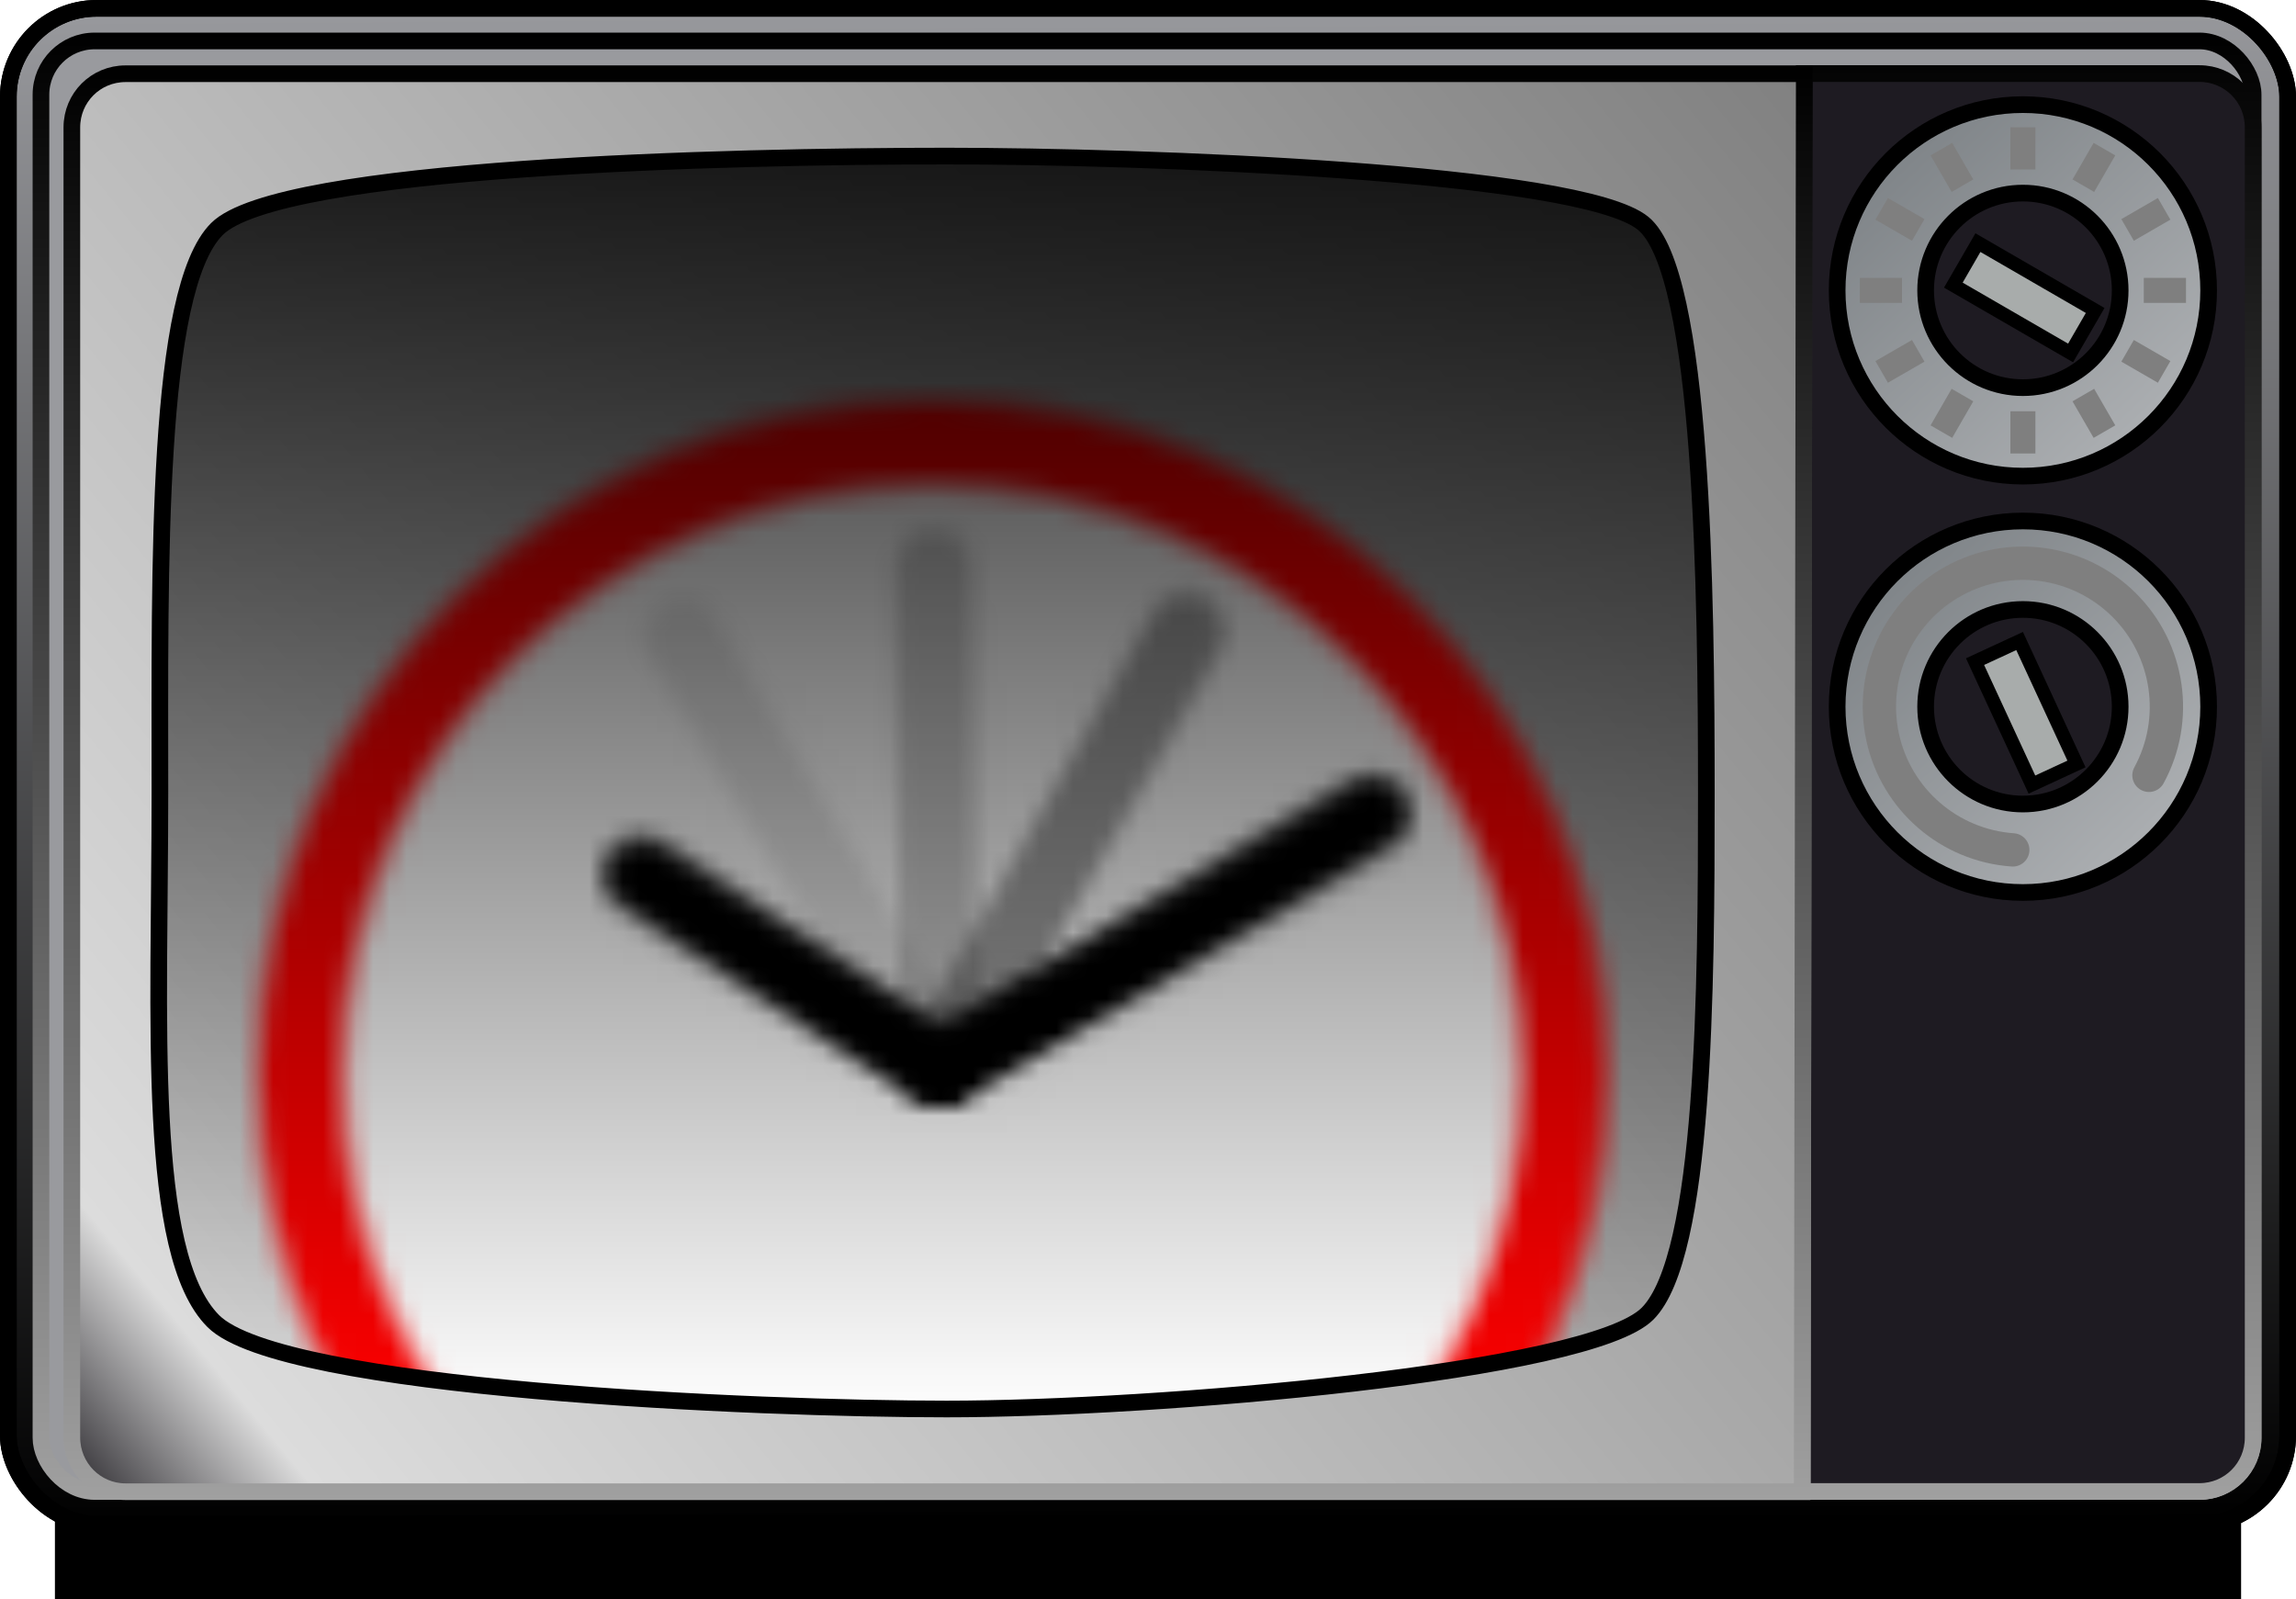
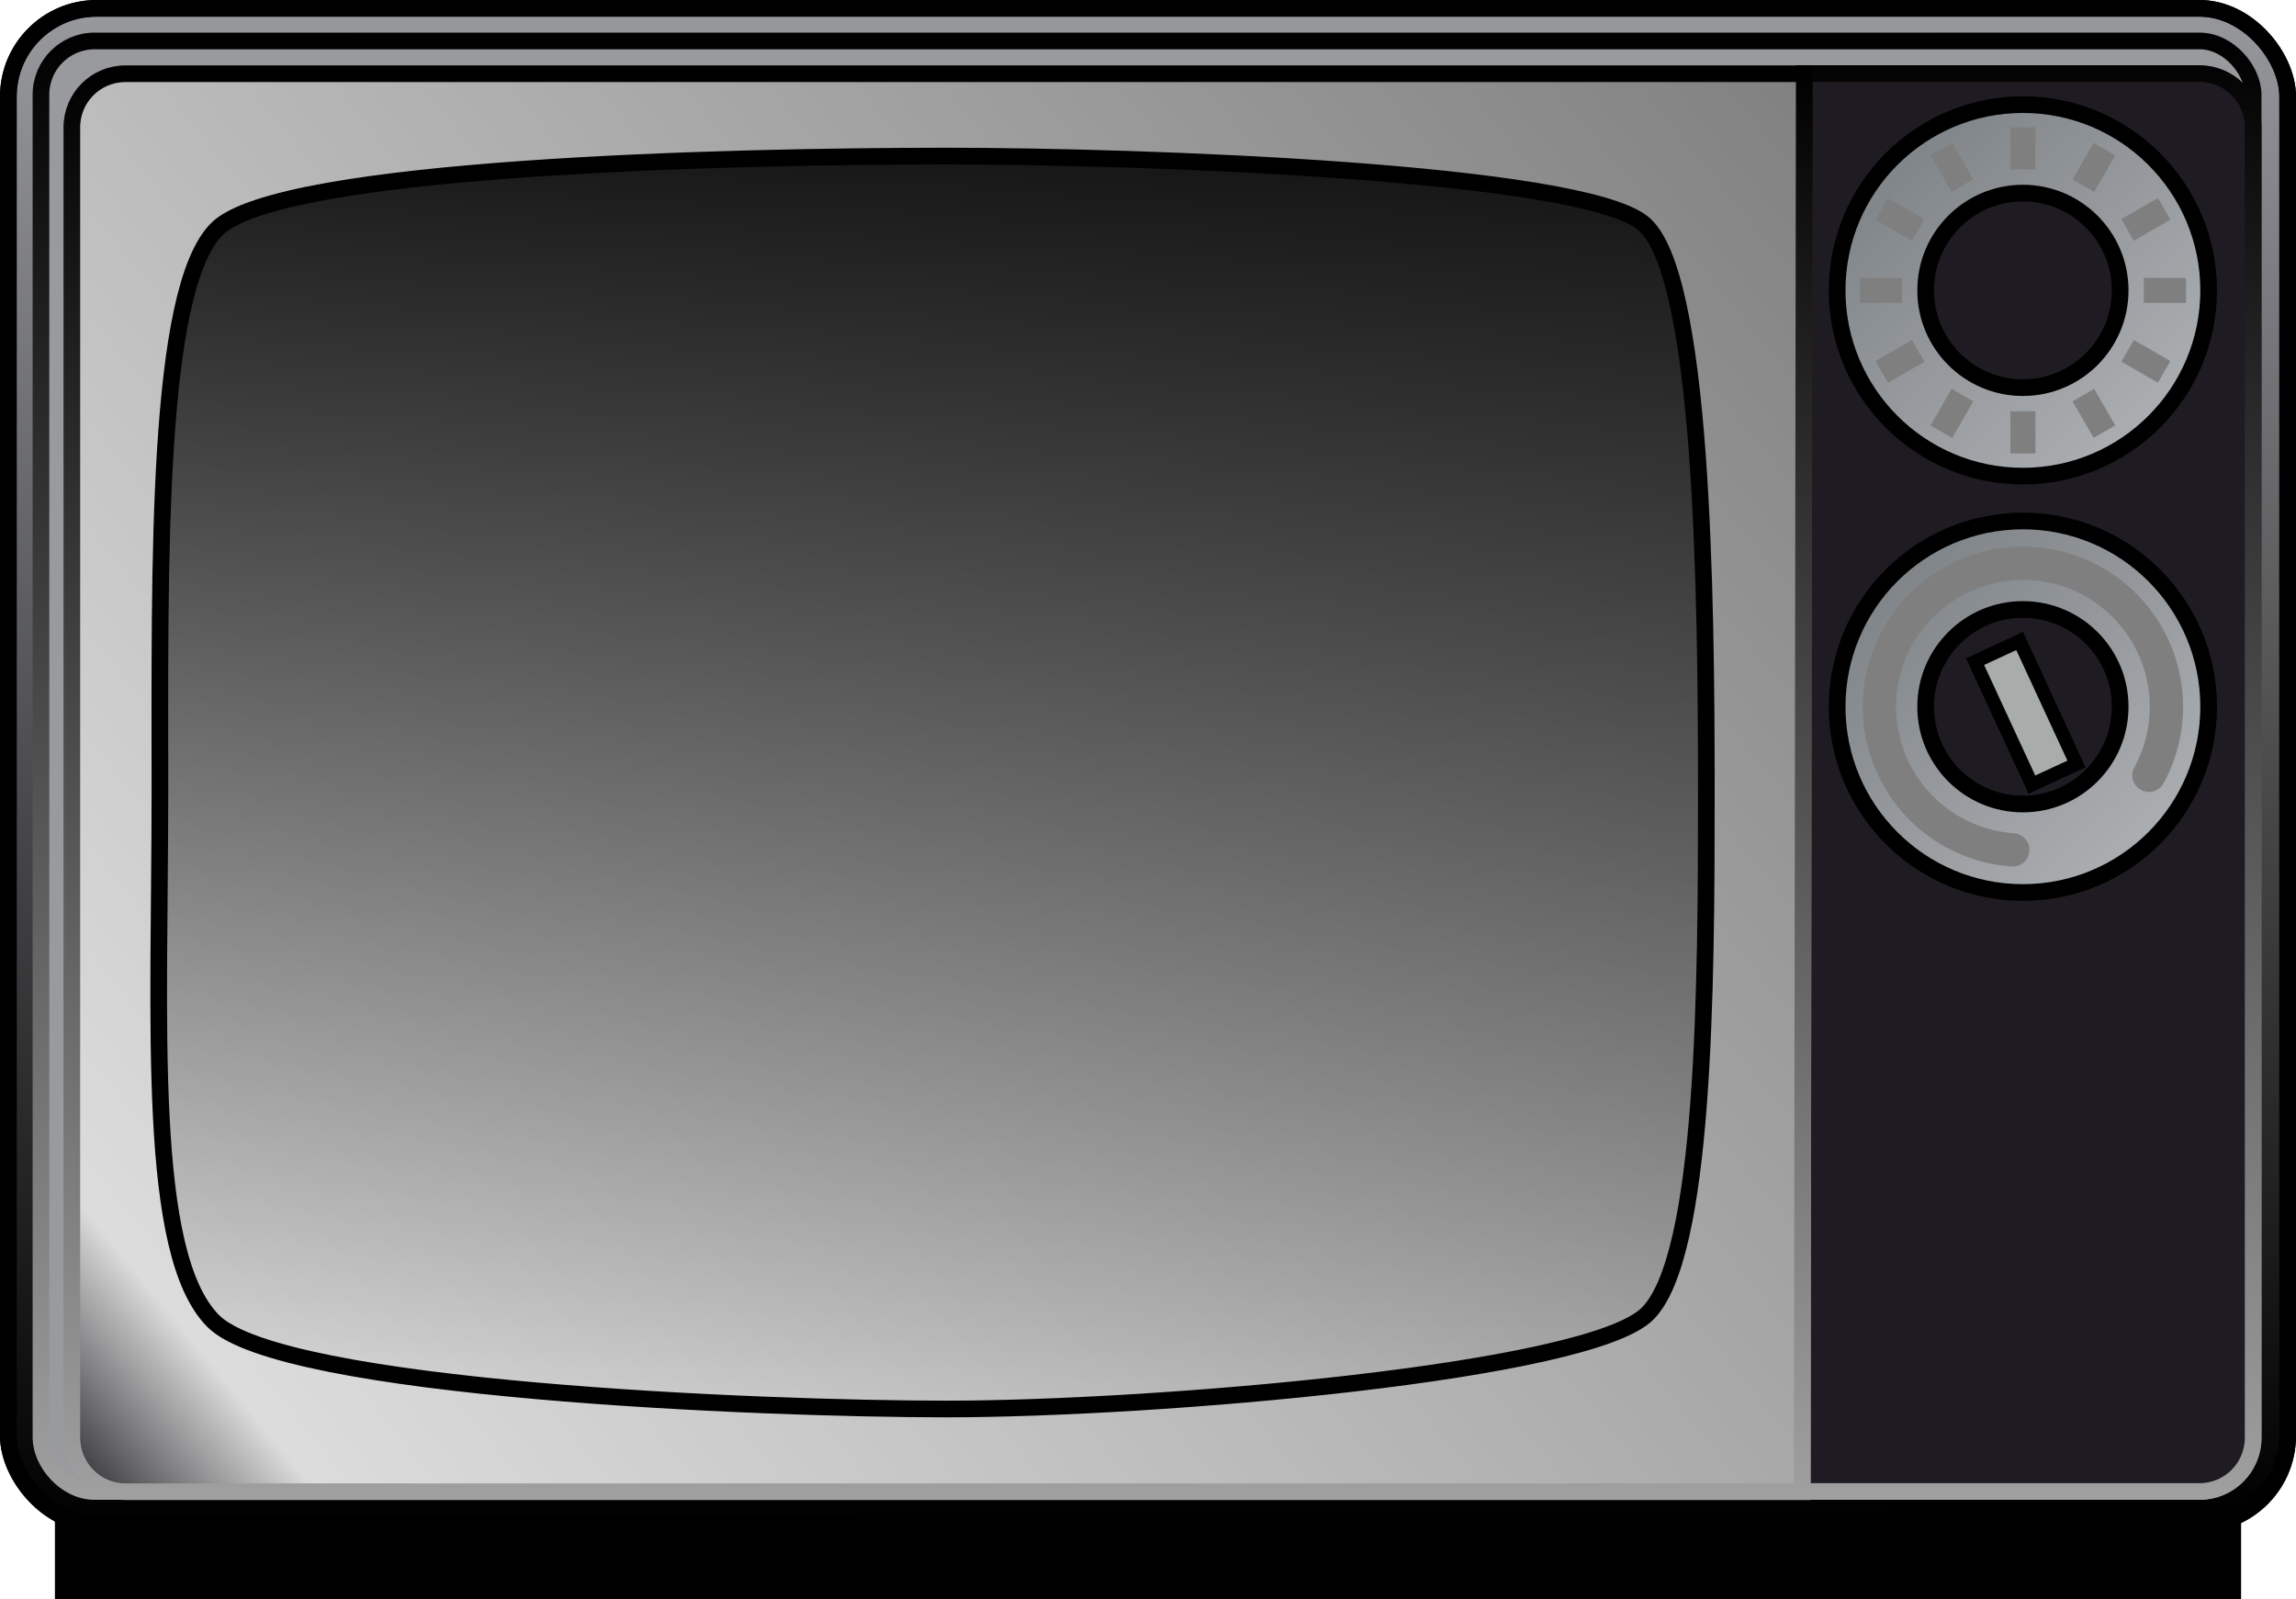
<svg xmlns="http://www.w3.org/2000/svg" xmlns:ns1="http://sodipodi.sourceforge.net/DTD/sodipodi-0.dtd" xmlns:ns2="http://www.inkscape.org/namespaces/inkscape" xmlns:xlink="http://www.w3.org/1999/xlink" version="1.0" width="137.791" height="95.964" id="svg10024" ns1:version="0.32" ns2:version="0.45.1" ns1:docname="TVfuture icon.svg" ns2:output_extension="org.inkscape.output.svg.inkscape" ns1:docbase="C:\Documents and Settings\Ed\My Documents\Wikipedia">
  <ns1:namedview ns2:window-height="573" ns2:window-width="744" ns2:pageshadow="2" ns2:pageopacity="0.0" guidetolerance="10.0" gridtolerance="10.0" objecttolerance="10.0" borderopacity="1.0" bordercolor="#666666" pagecolor="#ffffff" id="base" ns2:zoom="4.0994365" ns2:cx="68.895493" ns2:cy="26.636832" ns2:window-x="154" ns2:window-y="196" ns2:current-layer="svg10024" />
  <defs id="defs10026">
    <linearGradient id="linearGradient10321">
      <stop style="stop-color:#000000;stop-opacity:0.863" offset="0" id="stop10323" />
      <stop style="stop-color:#000000;stop-opacity:0" offset="1" id="stop10325" />
    </linearGradient>
    <pattern patternTransform="translate(32.588,23.538)" id="pattern10317" xlink:href="#pattern10300" />
    <linearGradient id="linearGradient13380">
      <stop style="stop-color:#000000;stop-opacity:1" offset="0" id="stop13382" />
      <stop style="stop-color:#a0a0a0;stop-opacity:1" offset="1" id="stop13384" />
    </linearGradient>
    <linearGradient id="linearGradient13403">
      <stop style="stop-color:#1f1d22;stop-opacity:1" offset="0" id="stop13405" />
      <stop style="stop-color:#dcdcdc;stop-opacity:1" offset="0.089" id="stop13413" />
      <stop style="stop-color:#808080;stop-opacity:1" offset="1" id="stop13407" />
    </linearGradient>
    <linearGradient id="linearGradient13421">
      <stop style="stop-color:#7f8488;stop-opacity:1" offset="0" id="stop13423" />
      <stop style="stop-color:#abaeb1;stop-opacity:1" offset="1" id="stop13425" />
    </linearGradient>
    <linearGradient id="linearGradient13479">
      <stop style="stop-color:#999a9e;stop-opacity:1" offset="0" id="stop13481" />
      <stop style="stop-color:#000000;stop-opacity:1" offset="1" id="stop13483" />
    </linearGradient>
    <linearGradient x1="370.319" y1="561.757" x2="376.549" y2="568.298" id="linearGradient10247" xlink:href="#linearGradient13421" gradientUnits="userSpaceOnUse" gradientTransform="matrix(2.482,0,0,2.482,-520.42,-590.025)" />
    <linearGradient x1="370.319" y1="561.757" x2="376.549" y2="568.298" id="linearGradient10253" xlink:href="#linearGradient13421" gradientUnits="userSpaceOnUse" gradientTransform="matrix(2.482,0,0,2.482,-520.42,-565.039)" />
    <linearGradient x1="251.562" y1="607.844" x2="356.531" y2="521.75" id="linearGradient10260" xlink:href="#linearGradient13403" gradientUnits="userSpaceOnUse" gradientTransform="translate(37.64,277.127)" />
    <linearGradient x1="251.562" y1="530.612" x2="251.562" y2="444.518" id="linearGradient10262" xlink:href="#linearGradient13380" gradientUnits="userSpaceOnUse" gradientTransform="matrix(1,0,0,-1,37.64,1329.489)" />
    <linearGradient x1="249.708" y1="519.782" x2="249.708" y2="607.831" id="linearGradient10265" xlink:href="#linearGradient13380" gradientUnits="userSpaceOnUse" gradientTransform="translate(37.64,277.127)" />
    <linearGradient x1="249.708" y1="519.782" x2="249.708" y2="607.831" id="linearGradient10268" xlink:href="#linearGradient13380" gradientUnits="userSpaceOnUse" gradientTransform="translate(37.64,277.127)" />
    <linearGradient x1="247.175" y1="517.825" x2="247.75" y2="609.789" id="linearGradient10271" xlink:href="#linearGradient13479" gradientUnits="userSpaceOnUse" gradientTransform="translate(37.64,277.127)" />
    <pattern id="pattern10300" patternTransform="translate(300.866,818.941)" height="80.974" width="80.974" patternUnits="userSpaceOnUse">
      <g id="g10290" transform="translate(-300.199,-818.941)">
        <path id="path4387" style="fill:#ffffff;fill-opacity:1;stroke:#ff0000;stroke-width:5.069;stroke-linecap:round;stroke-linejoin:bevel;stroke-miterlimit:4;stroke-dasharray:none;stroke-dashoffset:0;stroke-opacity:1" d="M 378.638,859.428 C 378.638,880.389 361.647,897.38 340.686,897.38 C 319.726,897.38 302.734,880.389 302.734,859.428 C 302.734,838.468 319.726,821.476 340.686,821.476 C 361.647,821.476 378.638,838.468 378.638,859.428 L 378.638,859.428 z " />
        <path id="path4395" style="fill:none;fill-rule:evenodd;stroke:#000000;stroke-width:4.562;stroke-linecap:round;stroke-linejoin:miter;stroke-miterlimit:4;stroke-dasharray:none;stroke-opacity:0.102" d="M 325.752,833.236 L 341.146,859.198" />
        <path id="path4397" style="fill:none;fill-rule:evenodd;stroke:#000000;stroke-width:4.562;stroke-linecap:round;stroke-linejoin:miter;stroke-miterlimit:4;stroke-dasharray:none;stroke-opacity:0.208" d="M 340.795,829.017 L 341.145,859.198" />
        <path id="path4401" style="fill:none;fill-rule:evenodd;stroke:#000000;stroke-width:4.562;stroke-linecap:round;stroke-linejoin:miter;stroke-miterlimit:4;stroke-dasharray:none;stroke-opacity:0.368" d="M 355.933,832.885 L 341.145,859.198" />
        <path id="path4403" style="fill:none;fill-rule:evenodd;stroke:#000000;stroke-width:4.562;stroke-linecap:round;stroke-linejoin:miter;stroke-miterlimit:4;stroke-dasharray:none;stroke-opacity:1" d="M 367.108,843.804 L 341.146,859.197" />
        <path id="path4389" style="fill:none;fill-rule:evenodd;stroke:#000000;stroke-width:4.562;stroke-linecap:round;stroke-linejoin:miter;stroke-miterlimit:4;stroke-dasharray:none;stroke-opacity:1" d="M 323.225,847.481 L 341.146,859.198" />
      </g>
    </pattern>
    <pattern id="pattern10313" patternTransform="translate(268.278,795.403)" height="107.649" width="131.798" patternUnits="userSpaceOnUse">
      <rect style="opacity:1;fill:none;fill-opacity:1;stroke:#000000;stroke-width:3;stroke-linecap:round;stroke-linejoin:round;stroke-miterlimit:4;stroke-dasharray:none;stroke-dashoffset:0;stroke-opacity:1" id="rect10311" width="128.798" height="104.649" x="1.5" y="1.5" />
      <rect style="fill:url(#pattern10317);stroke:none" width="80.974" height="80.974" x="32.588" y="23.538" id="rect10309" />
    </pattern>
    <linearGradient x1="327.588" y1="803.818" x2="327.588" y2="880.037" id="linearGradient10327" xlink:href="#linearGradient10321" gradientUnits="userSpaceOnUse" />
  </defs>
  <g transform="translate(-285.39,-794.952)" id="layer1">
    <rect width="131.2" height="5.22" x="288.686" y="885.696" style="fill:#000000;fill-opacity:1;stroke:none;stroke-width:1;stroke-linecap:round;stroke-linejoin:round;stroke-miterlimit:4;stroke-dasharray:none;stroke-dashoffset:0;stroke-opacity:1" id="rect5940" />
    <rect width="136.791" height="90.964" ry="5.297" x="285.89" y="795.452" style="fill:url(#linearGradient10271);fill-opacity:1;stroke:#000000;stroke-width:1;stroke-linecap:round;stroke-linejoin:miter;stroke-miterlimit:4;stroke-dasharray:none;stroke-dashoffset:0;stroke-opacity:1" id="rect13374" />
    <rect width="132.761" height="87.049" ry="3.224" x="287.848" y="797.409" style="fill:#999a9e;fill-opacity:1;stroke:url(#linearGradient10268);stroke-width:1;stroke-linecap:round;stroke-linejoin:miter;stroke-miterlimit:4;stroke-dasharray:none;stroke-dashoffset:0;stroke-opacity:1" id="rect13378" />
    <path d="M 393.665,799.367 L 417.385,799.367 C 419.171,799.367 420.609,800.805 420.609,802.591 L 420.609,881.234 C 420.609,883.02 419.171,884.458 417.385,884.458 L 393.55,884.458 L 393.665,799.367 z " style="fill:#1e1b22;fill-opacity:1;stroke:url(#linearGradient10265);stroke-width:1;stroke-linecap:round;stroke-linejoin:miter;stroke-miterlimit:4;stroke-dashoffset:0;stroke-opacity:1" id="rect13390" />
    <path d="M 292.921,799.377 C 291.135,799.377 289.702,800.81 289.702,802.596 L 289.702,881.221 C 289.702,883.007 291.135,884.471 292.921,884.471 L 393.546,884.471 L 393.671,799.377 L 292.921,799.377 z " style="fill:url(#linearGradient10260);fill-opacity:1;stroke:url(#linearGradient10262);stroke-width:1;stroke-linecap:round;stroke-linejoin:miter;stroke-miterlimit:4;stroke-dashoffset:0;stroke-opacity:1" id="rect13388" />
-     <path d="M 342.196,804.318 C 353.843,804.318 380.22,805.242 384.003,808.356 C 387.593,811.31 387.793,830.64 387.793,842.546 C 387.793,854.221 387.717,870.335 384.262,873.79 C 380.752,877.301 354.715,879.507 342.196,879.507 C 330.992,879.507 302.303,878.345 298.192,874.235 C 294.14,870.182 294.987,856.239 294.987,842.546 C 294.987,828.967 294.726,812.379 298.41,808.694 C 302.153,804.952 329.179,804.318 342.196,804.318 z " style="fill:url(#pattern10313);fill-opacity:1;fill-rule:evenodd;stroke:none;stroke-width:1px;stroke-linecap:butt;stroke-linejoin:miter;stroke-opacity:1" id="path13370" />
    <rect width="136.791" height="90.964" ry="5.297" x="285.89" y="795.452" style="fill:none;fill-opacity:1;stroke:#000000;stroke-width:1;stroke-linecap:round;stroke-linejoin:miter;stroke-miterlimit:4;stroke-dasharray:none;stroke-dashoffset:0;stroke-opacity:1" id="rect13372" />
    <path d="M 417.938,837.364 C 417.938,843.52 412.948,848.511 406.791,848.511 C 400.635,848.511 395.644,843.52 395.644,837.364 C 395.644,831.208 400.635,826.217 406.791,826.217 C 412.948,826.217 417.938,831.208 417.938,837.364 z " style="fill:url(#linearGradient10253);fill-opacity:1;stroke:#000000;stroke-width:1;stroke-linecap:round;stroke-linejoin:miter;stroke-miterlimit:4;stroke-dasharray:none;stroke-dashoffset:0;stroke-opacity:1" id="path13417" />
    <path d="M 412.629,837.364 C 412.629,840.588 410.015,843.202 406.791,843.202 C 403.567,843.202 400.954,840.588 400.954,837.364 C 400.954,834.14 403.567,831.527 406.791,831.527 C 410.015,831.527 412.629,834.14 412.629,837.364 z " style="fill:#1e1b22;fill-opacity:1;stroke:#000000;stroke-width:1;stroke-linecap:round;stroke-linejoin:miter;stroke-miterlimit:4;stroke-dasharray:none;stroke-dashoffset:0;stroke-opacity:1" id="path13415" />
    <path d="M 406.183,845.955 C 402.371,845.685 399.193,842.936 398.377,839.203 C 397.562,835.469 399.303,831.645 402.655,829.81 C 406.007,827.975 410.167,828.567 412.873,831.266 C 415.579,833.964 416.183,838.123 414.357,841.479" style="fill:none;fill-opacity:1;stroke:#7f7f7f;stroke-width:2;stroke-linecap:round;stroke-linejoin:miter;stroke-miterlimit:4;stroke-dasharray:none;stroke-dashoffset:0;stroke-opacity:1" id="path13419" />
    <rect width="2.945" height="8.126" x="16.189" y="926.714" transform="matrix(0.908,-0.42,0.42,0.908,0,0)" style="fill:#a8acab;fill-opacity:1;stroke:#000000;stroke-width:0.819;stroke-linecap:round;stroke-linejoin:miter;stroke-miterlimit:4;stroke-dasharray:none;stroke-dashoffset:0;stroke-opacity:1" id="rect13429" />
    <path d="M 417.938,812.378 C 417.938,818.534 412.948,823.525 406.791,823.525 C 400.635,823.525 395.644,818.534 395.644,812.378 C 395.644,806.221 400.635,801.231 406.791,801.231 C 412.948,801.231 417.938,806.221 417.938,812.378 z " style="fill:url(#linearGradient10247);fill-opacity:1;stroke:#000000;stroke-width:1;stroke-linecap:round;stroke-linejoin:miter;stroke-miterlimit:4;stroke-dasharray:none;stroke-dashoffset:0;stroke-opacity:1" id="path13433" />
    <path d="M 412.629,812.378 C 412.629,815.602 410.015,818.215 406.791,818.215 C 403.567,818.215 400.954,815.602 400.954,812.378 C 400.954,809.154 403.567,806.54 406.791,806.54 C 410.015,806.54 412.629,809.154 412.629,812.378 z " style="fill:#1e1b22;fill-opacity:1;stroke:#000000;stroke-width:1;stroke-linecap:round;stroke-linejoin:miter;stroke-miterlimit:4;stroke-dasharray:none;stroke-dashoffset:0;stroke-opacity:1" id="path13435" />
-     <rect width="2.945" height="8.126" x="-501.056" y="754.787" transform="matrix(0.501,-0.866,0.866,0.501,0,0)" style="fill:#a8acab;fill-opacity:1;stroke:#000000;stroke-width:0.819;stroke-linecap:round;stroke-linejoin:miter;stroke-miterlimit:4;stroke-dasharray:none;stroke-dashoffset:0;stroke-opacity:1" id="rect13437" />
    <g transform="translate(37.64,277.242)" id="g13465">
      <path d="M 369.151,542.39 L 369.151,544.923" style="fill:none;fill-rule:evenodd;stroke:#7f7f7f;stroke-width:1.5;stroke-linecap:butt;stroke-linejoin:miter;stroke-miterlimit:4;stroke-dasharray:none;stroke-opacity:1" id="path13441" />
      <path d="M 372.778,541.418 L 374.045,543.612" style="fill:none;fill-rule:evenodd;stroke:#7f7f7f;stroke-width:1.5;stroke-linecap:butt;stroke-linejoin:miter;stroke-miterlimit:4;stroke-dasharray:none;stroke-opacity:1" id="path13443" />
      <path d="M 375.434,538.763 L 377.627,540.029" style="fill:none;fill-rule:evenodd;stroke:#7f7f7f;stroke-width:1.5;stroke-linecap:butt;stroke-linejoin:miter;stroke-miterlimit:4;stroke-dasharray:none;stroke-opacity:1" id="path13445" />
      <path d="M 376.406,535.136 L 378.939,535.136" style="fill:none;fill-rule:evenodd;stroke:#7f7f7f;stroke-width:1.5;stroke-linecap:butt;stroke-linejoin:miter;stroke-miterlimit:4;stroke-dasharray:none;stroke-opacity:1" id="path13447" />
      <path d="M 375.434,531.509 L 377.627,530.242" style="fill:none;fill-rule:evenodd;stroke:#7f7f7f;stroke-width:1.5;stroke-linecap:butt;stroke-linejoin:miter;stroke-miterlimit:4;stroke-dasharray:none;stroke-opacity:1" id="path13449" />
      <path d="M 372.778,528.853 L 374.045,526.66" style="fill:none;fill-rule:evenodd;stroke:#7f7f7f;stroke-width:1.5;stroke-linecap:butt;stroke-linejoin:miter;stroke-miterlimit:4;stroke-dasharray:none;stroke-opacity:1" id="path13451" />
      <path d="M 369.151,527.882 L 369.151,525.348" style="fill:none;fill-rule:evenodd;stroke:#7f7f7f;stroke-width:1.5;stroke-linecap:butt;stroke-linejoin:miter;stroke-miterlimit:4;stroke-dasharray:none;stroke-opacity:1" id="path13453" />
      <path d="M 365.524,528.853 L 364.258,526.66" style="fill:none;fill-rule:evenodd;stroke:#7f7f7f;stroke-width:1.5;stroke-linecap:butt;stroke-linejoin:miter;stroke-miterlimit:4;stroke-dasharray:none;stroke-opacity:1" id="path13455" />
      <path d="M 362.869,531.509 L 360.675,530.242" style="fill:none;fill-rule:evenodd;stroke:#7f7f7f;stroke-width:1.5;stroke-linecap:butt;stroke-linejoin:miter;stroke-miterlimit:4;stroke-dasharray:none;stroke-opacity:1" id="path13457" />
      <path d="M 361.897,535.136 L 359.364,535.136" style="fill:none;fill-rule:evenodd;stroke:#7f7f7f;stroke-width:1.5;stroke-linecap:butt;stroke-linejoin:miter;stroke-miterlimit:4;stroke-dasharray:none;stroke-opacity:1" id="path13459" />
      <path d="M 362.869,538.763 L 360.675,540.029" style="fill:none;fill-rule:evenodd;stroke:#7f7f7f;stroke-width:1.5;stroke-linecap:butt;stroke-linejoin:miter;stroke-miterlimit:4;stroke-dasharray:none;stroke-opacity:1" id="path13461" />
      <path d="M 365.524,541.418 L 364.258,543.612" style="fill:none;fill-rule:evenodd;stroke:#7f7f7f;stroke-width:1.5;stroke-linecap:butt;stroke-linejoin:miter;stroke-miterlimit:4;stroke-dasharray:none;stroke-opacity:1" id="path13463" />
    </g>
    <path d="M 342.196,804.318 C 353.843,804.318 380.22,805.242 384.003,808.356 C 387.593,811.31 387.793,830.64 387.793,842.546 C 387.793,854.221 387.717,870.335 384.262,873.79 C 380.752,877.301 354.715,879.507 342.196,879.507 C 330.992,879.507 302.303,878.345 298.192,874.235 C 294.14,870.182 294.987,856.239 294.987,842.546 C 294.987,828.967 294.726,812.379 298.41,808.694 C 302.153,804.952 329.179,804.318 342.196,804.318 z " style="fill:url(#linearGradient10327);fill-opacity:1;fill-rule:evenodd;stroke:#000000;stroke-width:1px;stroke-linecap:butt;stroke-linejoin:miter;stroke-opacity:1" id="path10298" />
  </g>
</svg>